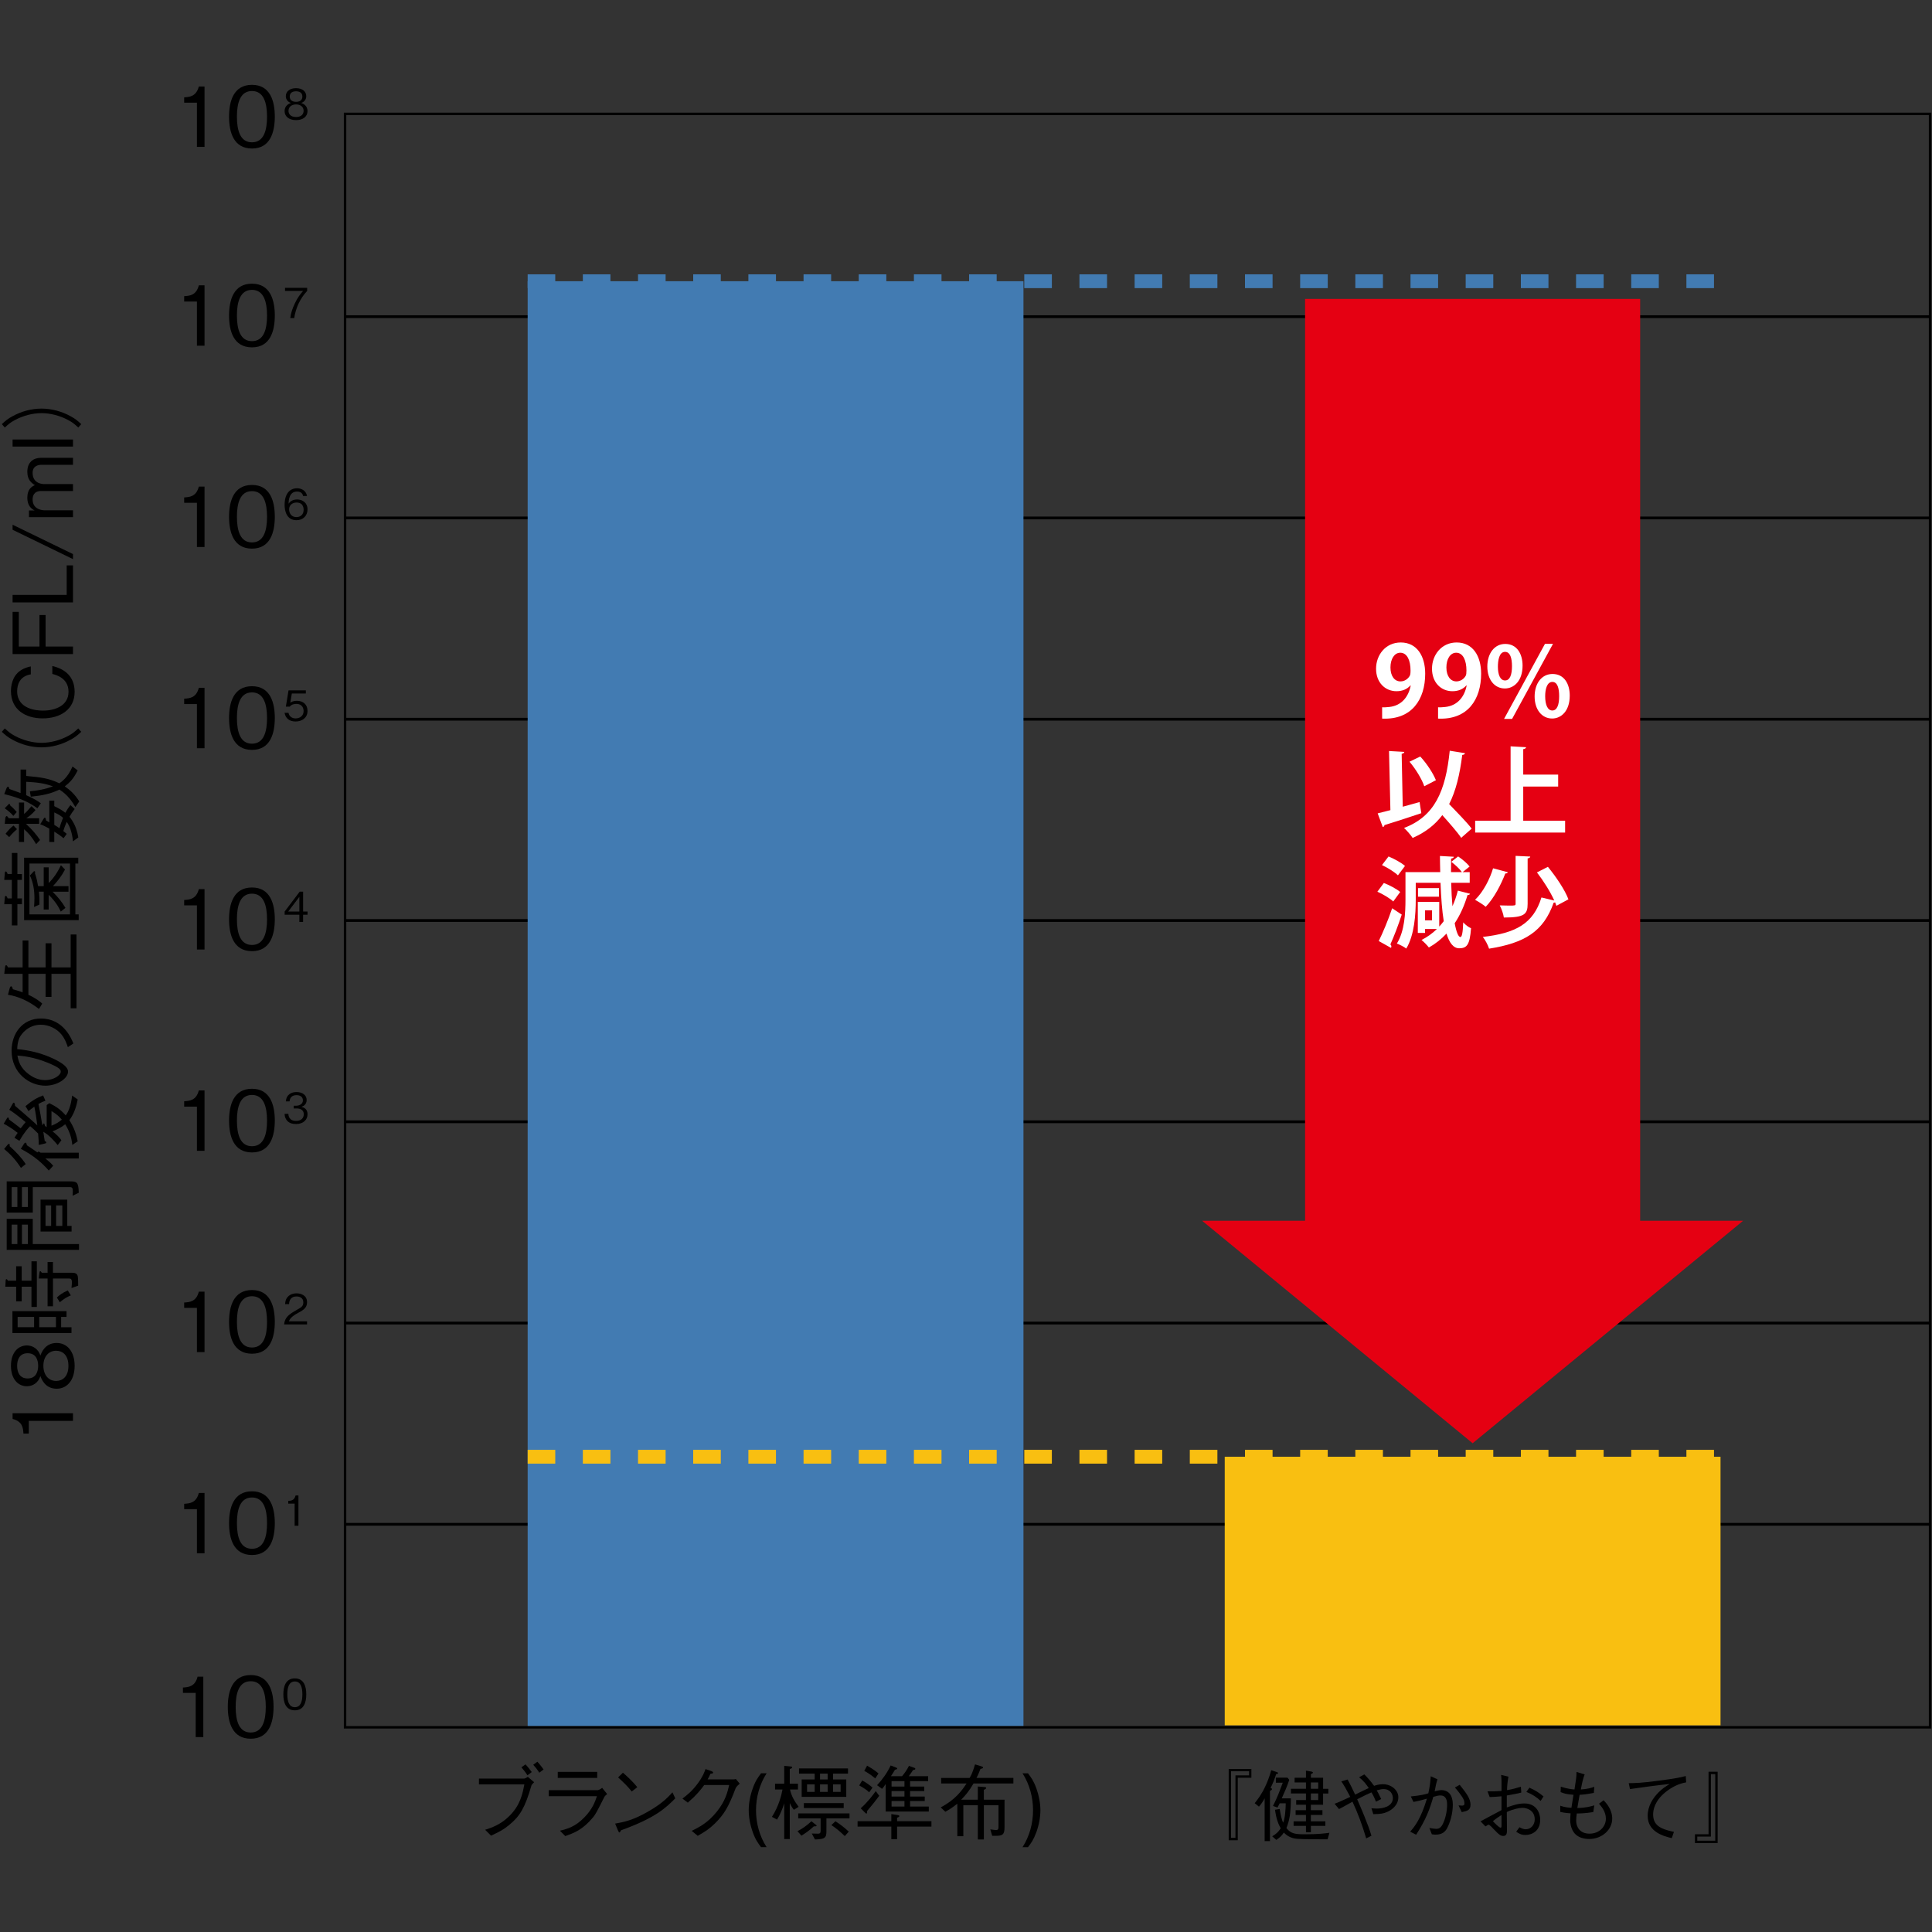
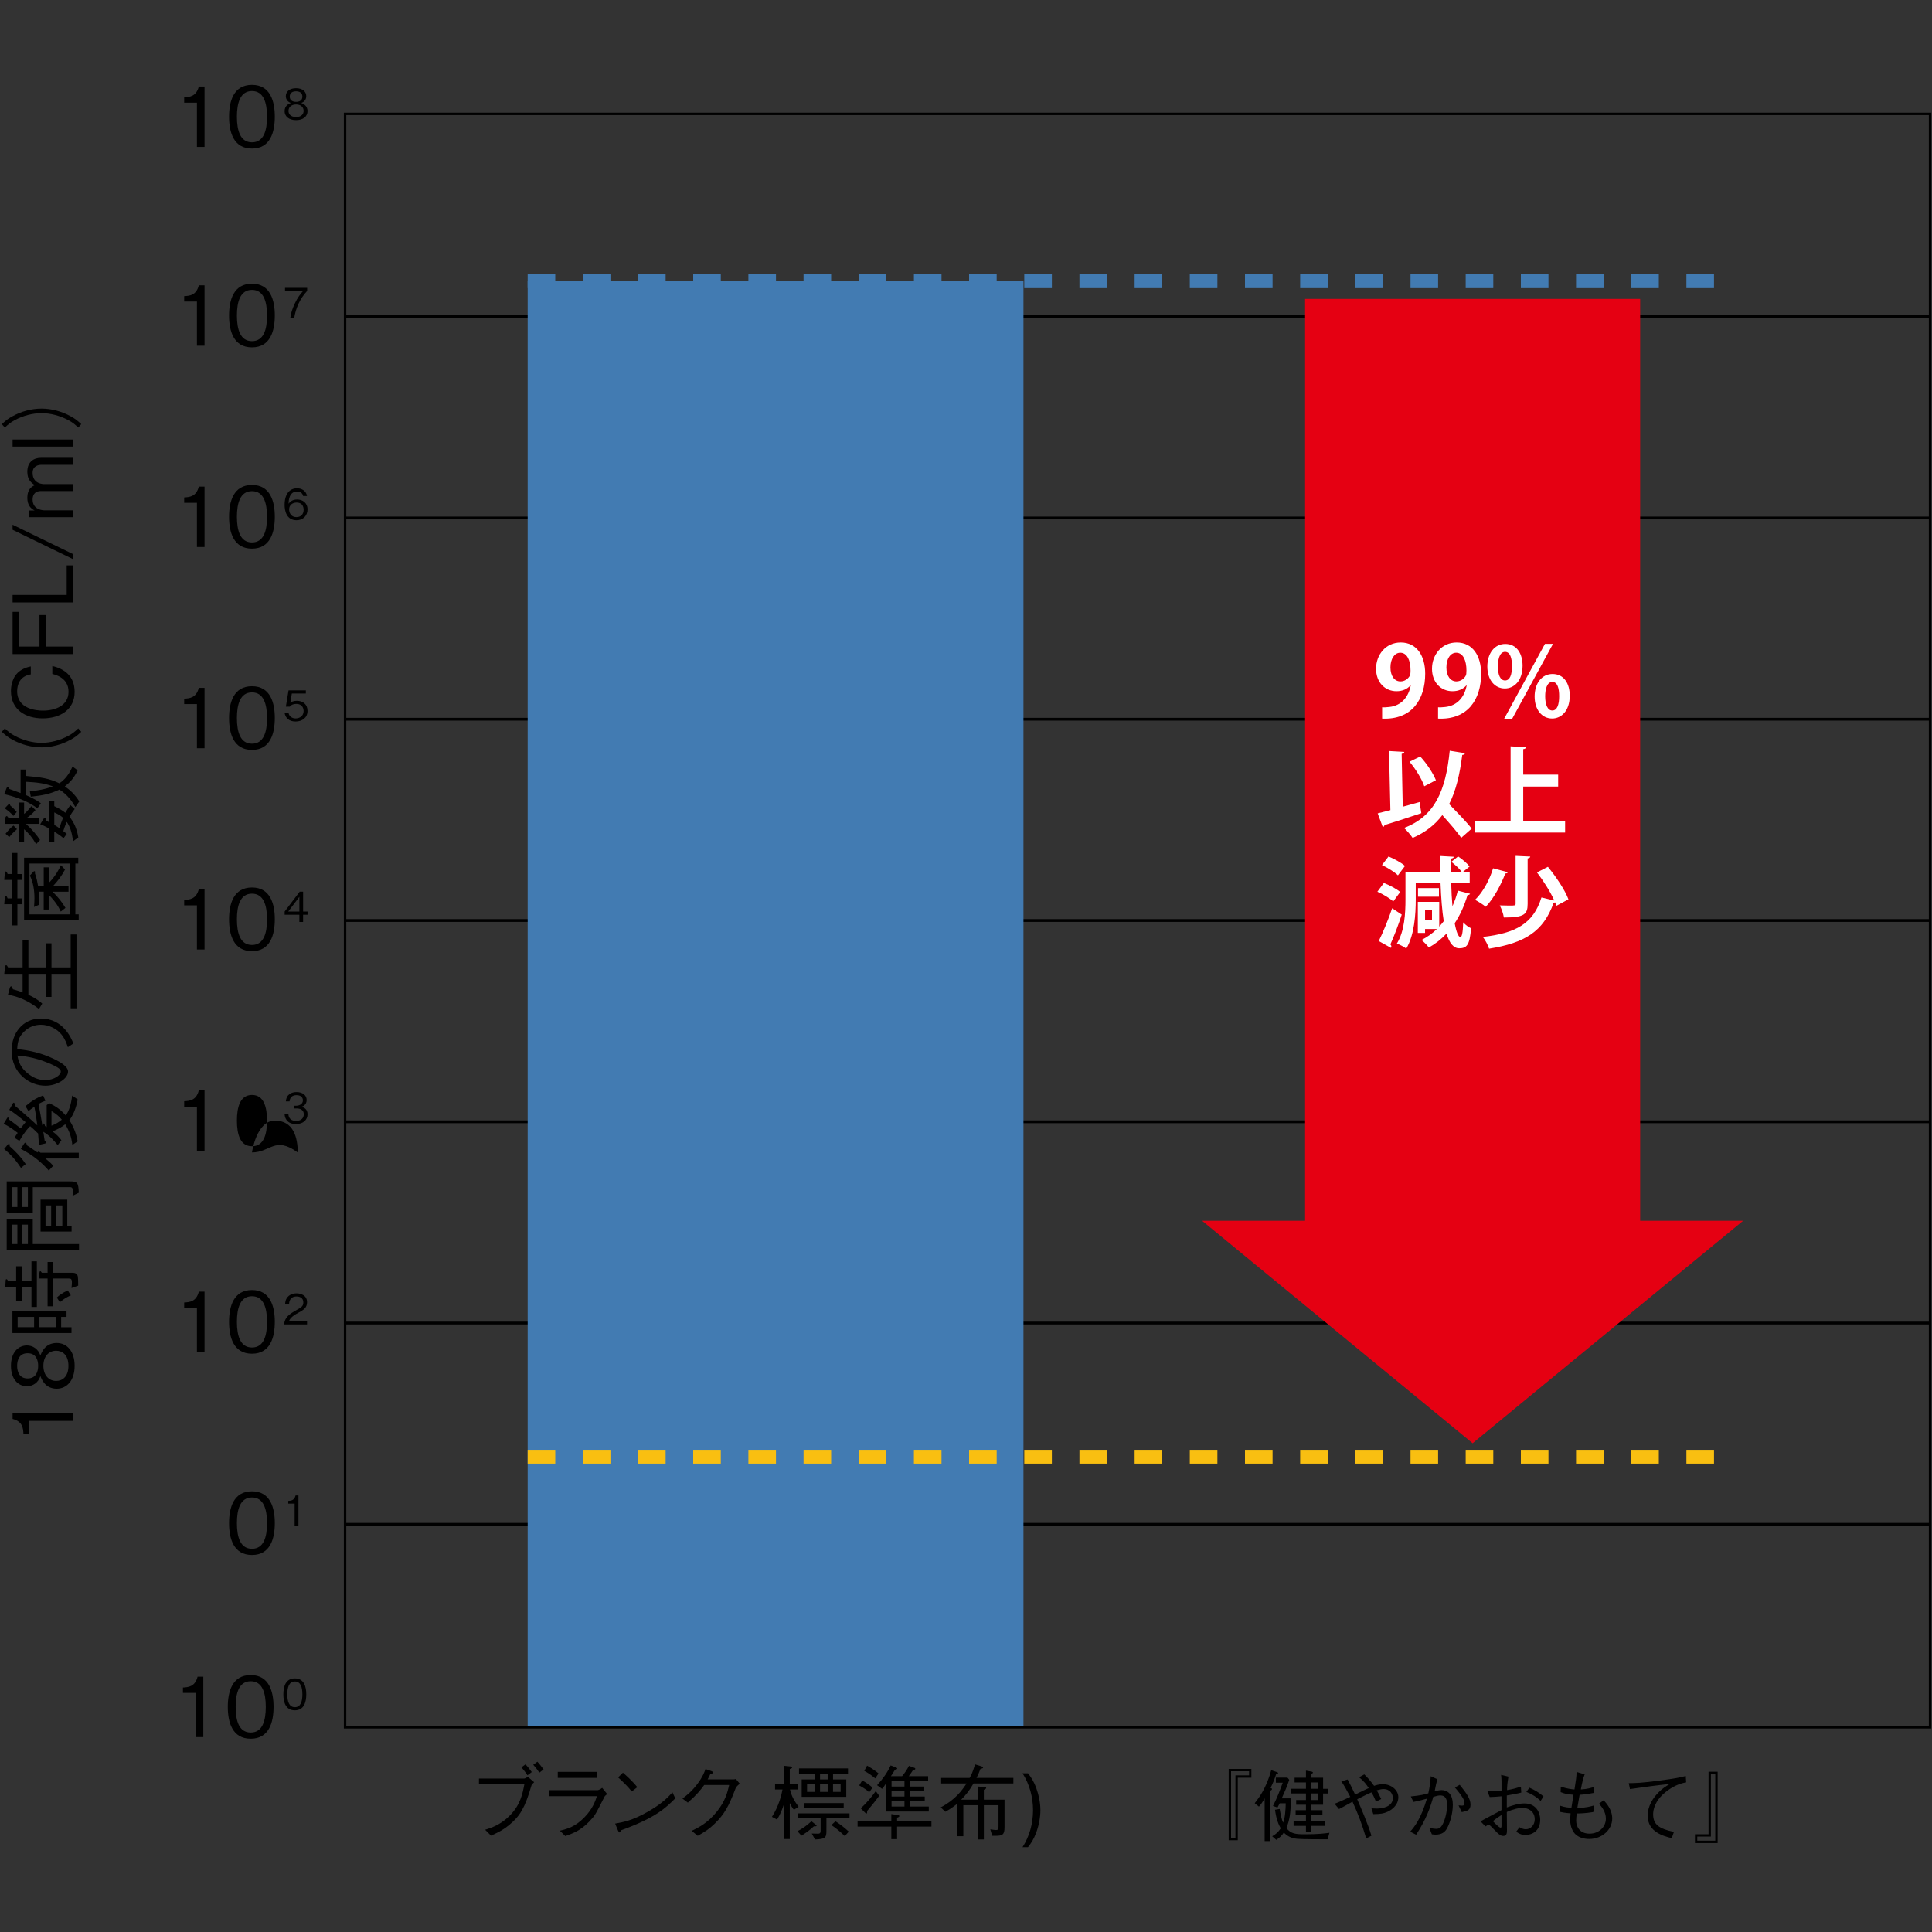
<svg xmlns="http://www.w3.org/2000/svg" version="1.1" id="レイヤー_2_00000085221234889053563810000002646787258429978792_" x="0px" y="0px" viewBox="0 0 1000 1000" style="enable-background:new 0 0 1000 1000;" xml:space="preserve">
  <rect x="0" y="0" width="1000" height="1000" fill="#333333" stroke="none" />
  <style type="text/css">
	.st0{fill:none;stroke:#000000;stroke-width:1.26;}
	.st1{fill:none;stroke:#000000;stroke-width:1.442;}
	.st2{fill:#427BB2;}
	.st3{fill:#F9BF11;}
	.st4{fill:none;stroke:#427BB2;stroke-width:7.14;stroke-miterlimit:10;stroke-dasharray:14.28,14.28;}
	.st5{fill:none;stroke:#F9BF11;stroke-width:7.14;stroke-miterlimit:10;stroke-dasharray:14.28,14.28;}
	.st6{fill:#E50012;}
	.st7{fill:#FFFFFF;}
</style>
  <g>
    <g>
      <g>
        <path d="M247.91,923.59v-3h23.42c0.34,0,1.16-0.43,1.88-0.9l3.26,2.79c-0.22,0.21-1.16,1.15-1.29,1.41     c-0.08,0.17-0.13,0.3-0.17,0.47c-3.3,11.43-5.95,15.75-11.48,20.25c-2.57,2.14-4.58,3.34-9.38,5.52l-3.04-3.04     c3.56-1.15,8.1-2.69,12.63-7.23c5.52-5.53,6.68-11.09,7.66-16.27L247.91,923.59L247.91,923.59z M273,918.89     c-1.02-1.72-2.61-3.51-3.12-4.11l2.1-1.54c1.2,1.24,2.22,2.57,3.26,3.98L273,918.89z M279.13,917.55     c-0.98-1.67-2.35-3.25-3.12-4.11l2.14-1.58c1.46,1.58,2.91,3.59,3.21,4.02L279.13,917.55z" />
        <path d="M284.03,929.71v-3.12h25.3c0.38,0,1.5-0.47,2.35-1.2l2.57,3.21c-1.03,0.85-1.2,1.03-1.46,1.54     c-4.02,7.96-4.5,8.86-5.78,10.45c-5.4,6.51-9.76,8.1-14.43,9.76l-2.78-2.78c3.85-0.94,7.87-1.97,12.71-6.94     c4.2-4.32,5.52-8.14,6.46-10.92H284.03z M309.12,920.25H288.7v-3.12h20.42L309.12,920.25L309.12,920.25z" />
        <path d="M349.52,930.83c-4.8,4.8-10.02,10.02-28.09,16.53c-0.04,0.09-0.52,1.12-0.77,1.12c-0.34,0-0.55-0.52-0.81-1.07     l-1.46-3.51c4.24-0.77,8.9-1.58,16.78-6.08c7.45-4.2,10.45-7.45,12.89-10.1L349.52,930.83z M326.99,927.27     c-2.1-2.65-4.54-5.01-7.06-7.28l2.48-2.44c1.33,1.12,4.96,4.33,7.45,7.5L326.99,927.27z" />
        <path d="M379.34,921.03c0.64,0,0.9-0.04,1.54-0.22l2.02,2.44c-1.67,1.37-1.89,1.8-2.23,2.57c-3.51,9.25-5.78,13.27-10.79,18.15     c-2.91,2.82-5.06,4.16-8.74,6.25l-3.12-2.57c3.77-1.84,8.26-4.07,12.97-9.89c4.5-5.61,5.57-10.15,6.43-13.83h-12.93     c-1.88,2.57-3.86,5.1-8.48,9.12l-2.78-2.1c2.36-1.8,4.92-3.77,7.96-7.88c2.61-3.55,3.38-5.73,3.98-7.41l3.08,1.07     c0.82,0.3,0.86,0.73,0.86,0.81c0,0.39-0.56,0.47-1.37,0.56c-0.43,0.94-0.86,1.84-1.46,2.91h13.06V921.03z" />
-         <path d="M393.92,956.09c-1.58-2.1-2.91-3.86-4.32-7.84c-1.37-3.85-2.06-7.79-2.06-11.26c0-3.64,0.73-7.58,2.06-11.26     c1.41-4.02,2.74-5.74,4.32-7.88h2.87c-3.64,5.7-5.48,12.38-5.48,19.14s1.84,13.4,5.48,19.1L393.92,956.09L393.92,956.09z" />
        <path d="M408.91,926.25c0.68,3.34,2.44,6.25,4.46,8.95l-2.44,1.54c-0.9-0.94-1.84-2.82-2.14-3.47v18.62h-2.87v-18.5     c-0.94,2.96-2.1,5.83-3.72,8.44l-2.66-1.42c3.6-5.52,5.06-11.69,5.48-14.17h-3.85v-3h4.75v-9.25l3.34,0.34     c0.22,0,0.77,0.04,0.77,0.47c0,0.39-0.39,0.52-1.24,0.86v7.58h4.24v3L408.91,926.25L408.91,926.25z M412.77,947.83     c2.4-1.24,4.62-2.74,7.23-5.14l2.23,1.76c0.13,0.08,0.43,0.34,0.43,0.55c0,0.39-0.94,0.3-1.41,0.3c-2.57,2.4-4.76,3.81-6.43,4.84     L412.77,947.83z M427.75,947.87c0,3.38-0.73,4.07-5.91,4.24l-1.67-3.08c1.07,0.04,2.27,0.08,2.96,0.08c0.86,0,1.62,0,1.62-1.46     v-6.46h-11.6v-2.57h26.55v2.57h-11.94L427.75,947.87L427.75,947.87z M438.93,918.03h-7.75v3h6.85v9.03h-23.08v-9.03h6.72v-3h-8.1     v-2.7h25.35L438.93,918.03L438.93,918.03z M436.7,935.84h-20.63v-2.57h20.63V935.84z M421.67,923.59h-3.94v3.9h3.94V923.59z      M428.39,921.03v-3h-3.94v3H428.39z M428.39,923.59h-3.94v3.9h3.94V923.59z M432.42,942.69c2.18,1.37,4.46,3.08,6.9,5.35     l-2.06,2.32c-2.06-2.02-4.28-3.94-6.94-5.7L432.42,942.69z M435.11,923.59h-3.94v3.9h3.94V923.59z" />
        <path d="M464.34,942.65h17.77v2.78h-17.77v6.51h-2.99v-6.51h-17.47v-2.78h17.47v-3.68l3.38,0.51c0.26,0.04,0.77,0.17,0.77,0.52     c0,0.43-0.6,0.64-1.16,0.86V942.65z M446.27,921.58c2.18,1.15,3.72,2.27,5.36,3.68l-1.76,2.44c-1.12-1.16-2.74-2.23-5.14-3.56     L446.27,921.58z M455.09,929.51c-1.37,1.84-3.12,4.15-6.3,7.87c0.04,0.26,0.17,1.33-0.38,1.33c-0.13,0-0.22-0.04-0.6-0.43     l-2.31-2.31c3.55-3.17,6.12-6.55,7.79-8.9L455.09,929.51z M448.8,913.91c3.43,1.93,4.88,3.17,5.91,4.03l-1.67,2.57     c-2.61-2.18-4.32-3.17-5.69-3.9L448.8,913.91z M458.43,923.38c-0.38,0.6-1.12,1.72-1.88,2.53l-2.57-1.88     c3-3.3,5.27-6.47,7.02-10.24l2.87,1.12c0.17,0.04,0.52,0.21,0.52,0.47c0,0.38-0.39,0.47-1.16,0.64c-0.82,1.37-1.2,2.02-2.1,3.34     h5.78c1.46-1.76,2.44-3.17,3.56-5.35l2.82,1.02c0.13,0.04,0.47,0.17,0.47,0.52c0,0.43-0.51,0.51-1.15,0.6     c-0.95,1.45-1.07,1.62-2.23,3.21h10.02v2.57h-9.34v2.78h7.33v2.36h-7.33v2.82h7.58v2.31h-7.58v2.87h9.68v2.57h-22.31     L458.43,923.38L458.43,923.38z M468.15,921.93h-6.68v2.78h6.68V921.93z M468.15,927.07h-6.68v2.82h6.68V927.07z M468.15,932.2     h-6.68v2.87h6.68V932.2z" />
        <path d="M495.49,933.61c-2.44,1.92-3.9,2.91-6.21,4.16l-2.36-2.27c7.62-4.02,10.96-8.73,13.36-12.37h-13.14v-2.87h14.73     c0.68-1.16,1.37-2.27,2.82-7.02l3.34,1.03c0.17,0.08,0.82,0.25,0.82,0.64c0,0.38-0.6,0.51-1.37,0.68c-0.3,0.73-1.11,3-2.05,4.66     h19.09v2.87h-20.63c-2.14,3.72-4.11,6.12-6.38,8.39h8.6v-6.81l3.26,0.26c0.64,0.04,1.07,0.17,1.07,0.47     c0,0.47-0.68,0.77-1.2,0.98v5.1h10.7v14.3c0,3.9-1.11,4.41-4.71,4.41h-1.67l-0.98-3.34c1.92,0.3,2.78,0.34,3,0.34     c1.2,0,1.24-0.73,1.24-1.8v-11.04h-7.58v17.72h-3.12v-17.72h-7.5v16.05h-3.12v-16.82H495.49z" />
        <path d="M536.45,948.26c-1.46,3.98-2.74,5.74-4.37,7.84h-2.82c3.64-5.7,5.44-12.33,5.44-19.1c0-6.76-1.8-13.44-5.44-19.14h2.82     c1.63,2.14,2.91,3.86,4.37,7.88c1.32,3.68,2.06,7.62,2.06,11.26C538.51,940.47,537.82,944.41,536.45,948.26z" />
      </g>
      <g>
        <path d="M37.77,735.43H14.91v6.59h-2.78c-0.17-2.78-0.39-6.25-5.61-7.58v-2.95h31.26L37.77,735.43L37.77,735.43z" />
        <path d="M38.63,706.94c0,7.66-4.07,11.86-9.29,11.86c-6.04,0-7.88-5.06-8.43-6.55c-1.07,3.39-3.86,5.27-6.98,5.27     c-4.63,0-8.26-3.77-8.26-10.58c0-6.98,3.81-10.54,8.26-10.54c3.04,0,5.86,1.8,6.98,5.23c0.55-1.5,2.39-6.51,8.43-6.51     C34.69,695.12,38.63,699.44,38.63,706.94z M8.87,706.94c0,3.04,1.12,6.55,5.44,6.55s5.44-3.56,5.44-6.55     c0-2.87-1.03-6.51-5.44-6.51C9.99,700.43,8.87,703.94,8.87,706.94z M22.45,706.94c0,4.58,2.57,7.84,6.63,7.84     c3.09,0,6.34-2.06,6.34-7.84c0-5.74-3.25-7.8-6.34-7.8C25.23,699.14,22.45,702.1,22.45,706.94z" />
        <path d="M2.75,666l0.17-3.09c0-0.3,0.04-0.81,0.43-0.81c0.22,0,0.38,0.17,0.77,0.77h4.24v-7.45h2.87v7.45h5.05v-10.02h2.79v23.64     h-2.79V666h-5.05v7.57H8.36V666H2.75z M6.43,689.97v-11.34h28v3h-2.78v5.35H37v3L6.43,689.97L6.43,689.97z M9.13,681.62v5.35     h8.52v-5.35H9.13z M24.63,676.14v-14.38h-4.58l0.34-2.79c0.08-0.68,0.13-0.98,0.47-0.98c0.26,0,0.3,0.09,0.77,0.77h3v-5.57h2.78     v5.57h9.72c1.84,0,2.87,0.43,3.17,2.06c0.13,0.73,0.17,3.08,0.17,4.62L37,666.68c0.17-1.5,0.22-2.44,0.22-2.87     c0-2.05-0.68-2.05-1.88-2.05h-7.92v14.38H24.63z M20.31,681.62v5.35h8.65v-5.35H20.31z M29.43,671.6     c1.2-1.16,2.74-2.36,5.65-3.68l1.58,2.57c-2.01,0.86-3.42,1.63-5.69,3.56L29.43,671.6z" />
        <path d="M37.56,618.91c0.04-0.73,0.13-1.42,0.13-2.27c0-1.58-0.3-2.18-1.37-2.18H16.97v13.19H3.47v-16.18h32.42     c4.02,0,4.71,0.34,4.88,5.91L37.56,618.91z M3.47,630.86h13.49v13.06H40.9v3H3.47V630.86z M6.05,614.46v10.28H9v-10.28H6.05z      M6.05,633.86v10.06H9v-10.06H6.05z M11.35,614.46v10.28h3.08v-10.28H11.35z M14.44,633.86h-3.08v10.06h3.08V633.86z      M37.05,634.54v2.91H20.99v-16.53h13.83v13.62L37.05,634.54L37.05,634.54z M23.56,623.92v10.62h2.91v-10.62H23.56z M29.04,623.92     v10.62h3.21v-10.62H29.04z" />
        <path d="M23.51,569.74c-1.28,0.47-2.27,0.9-3.6,1.67c0.94,4.88,1.24,6.3,2.02,11.14c0.43-0.94,0.47-1.03,0.77-1.03     c0.26,0,0.3,0.13,0.6,1.29c0.13,0.08,0.73,0.47,0.86,0.56v-11.39l1.37-0.98c3.42,1.67,5.82,3.26,8.48,6.34     c1.75-2.36,2.78-5.7,3.34-10.28l2.87,2.02c-0.52,2.78-1.67,7.32-4.32,10.7c2.66,4.19,3.68,7.7,4.32,10.96l-2.78,1.88     c-0.43-4.07-1.54-7.15-3.68-10.7c-1.93,1.58-4.24,2.74-6.6,3.68c2.1,1.58,3.34,2.82,4.62,4.58l-1.92,2.52     c-1.97-2.4-4.5-5.22-7.45-6.89c0.43,2.52,0.47,2.82,0.73,4.71c0.73,0.47,0.82,0.52,0.82,0.82c0,0.34-0.3,0.47-0.9,0.6l-3,0.68     c0-1.42-0.04-2.82-0.34-5.91c-2.1-2.06-2.83-2.75-4.11-3.81c-0.86,0.86-2.57,2.44-5.56,7.58l-2.57-1.54     c0.43-0.77,0.73-1.2,1.67-2.57c-2.61-2.05-4.62-3.34-7.24-4.75l1.72-2.83c0.21-0.38,0.43-0.38,0.51-0.38     c0.39,0,0.47,0.43,0.56,1.07c1.84,1.32,2.83,2.05,6,4.54c0.77-1.03,2.18-2.78,2.57-3.21c-4.79-3.94-6.76-5.35-8.47-6.38l1.67-3     c0.26-0.47,0.38-0.68,0.64-0.68c0.47,0,0.56,0.68,0.68,1.62c0.3,0.26,3.43,2.96,4.24,3.64c2.83,2.4,5.4,4.76,7.28,6.47     c-0.43-3.39-0.9-6.72-1.54-9.68c-1.71,1.24-2.52,1.88-3.04,2.31l-1.54-2.57c3.42-2.91,6.12-4.46,9.12-5.56L23.51,569.74z      M4.97,593.24c3.13,2.78,6.04,5.78,8.35,9.29l-2.48,1.97c-3-4.62-5.95-7.5-8.7-9.8l1.76-2.14c0.13-0.17,0.43-0.47,0.73-0.47     C5.15,592.08,5.06,592.86,4.97,593.24z M13.89,592.77c1.37,0.86,3.68,2.49,5.48,3.73c0.08-0.13,0.3-0.43,0.64-0.43     c0.17,0,0.43,0.17,0.94,0.56h19.82v3H23.51c2.22,1.8,3,2.57,4.02,3.77l-2.27,2.48c-3.51-3.98-7.75-7.71-14.48-11.25l1.63-2.57     c0.21-0.34,0.43-0.6,0.73-0.6C13.63,591.44,13.71,591.87,13.89,592.77z M26.64,582.66c2.36-0.94,3.73-1.8,5.36-3.12     c-1.37-1.62-2.78-2.96-5.36-4.46V582.66z" />
        <path d="M35.12,542.01c-0.56-1.63-1.37-4.16-3.3-6.55c-2.31-2.91-6.42-5.06-10.66-5.06c-6.59,0-10.15,4.8-11.09,6.77     c-0.73,1.58-1.12,3.68-1.16,5.86c6.46,0.56,12.84,2.14,18.76,4.96c3.81,1.8,7.54,4.11,7.54,6.64c0,3.6-5.53,7.32-11.74,7.32     c-8.22,0-17.47-6.46-17.47-18.11c0-8.99,5.65-16.66,15.15-16.66c11.65,0,15.8,10.36,16.83,12.93L35.12,542.01z M14.99,556.1     c1.88,1.37,4.67,2.96,8.4,2.96c4.58,0,8.05-2.61,8.05-4.33c0-0.9,0-1.92-6.85-4.71c-7.24-2.96-12.98-3.47-15.58-3.68     C9.56,549.37,10.55,552.84,14.99,556.1z" />
        <path d="M11.7,504.05H2.2l0.38-3.34c0.05-0.26,0.13-1.12,0.6-1.12c0.35,0,0.56,0.38,0.99,1.12h7.53v-13.92h3v13.92h8.9v-12.46     h3.04v12.46h9.94v-17.04h3v38.23h-3v-17.85h-9.94V516H23.6v-11.94h-8.9v10.83c4.37,2.06,6.21,3.72,7.15,4.58l-1.67,2.78     c-5.35-4.15-10.75-6.55-16.06-7.36l0.9-3.42c0.09-0.3,0.26-0.94,0.73-0.94c0.51,0,0.73,0.82,0.9,1.5c3.3,0.94,3.98,1.2,5.05,1.62     C11.7,513.65,11.7,504.05,11.7,504.05z" />
        <path d="M9,452.39h2.35v3.04H9v9.59h2.35v3H9v10.96H6.13v-10.96H2.19l0.3-3.51c0.04-0.21,0.08-0.81,0.47-0.81     c0.43,0,0.64,0.47,0.98,1.32h2.18v-9.59H2.19l0.3-3.56c0.04-0.22,0.08-0.82,0.43-0.82c0.51,0,0.73,0.6,1.03,1.33h2.18V441.5H9     V452.39z M40.51,446.95h-1.5v26.33h1.72v3H12.47v-32.33h28.04C40.51,443.95,40.51,446.95,40.51,446.95z M15.25,446.95v26.33     h20.98v-26.33H15.25z M33.66,450.07c-1.92,3.56-3.63,5.74-6.25,8.6h8.05v2.87H27.2c2.57,2.52,4.88,5.26,6.68,8.39l-2.44,1.89     c-0.81-1.85-2.57-5.1-6.25-8.7v7.66h-2.57v-9.25h-2.44c0.26,2.87,0.3,4.45,0.22,6.68l-2.78,1.24c0.13-1.54,0.21-3.04,0.21-4.54     c0-4.02-0.6-8.1-2.35-11.74l1.75-1.88c0.17-0.22,0.35-0.38,0.56-0.38c0.22,0,0.39,0.17,0.39,0.47c0,0.17,0,0.26-0.09,0.65     c0.86,2.39,1.29,4.66,1.63,6.63h2.91v-9.72h2.57v8.14c3.64-3.68,5.52-7.49,6.33-9.25L33.66,450.07z" />
        <path d="M40.21,398.75c-1.97,3.9-3.64,5.95-6.68,8.26c2.82,1.97,5.26,4.2,7.5,7.8l-2.02,2.91c-1.72-2.96-4.11-6.43-8.26-9.04     c-4.76,2.31-8.95,3.08-14.82,3.68l-0.47-2.78c4.02-0.43,7.58-0.94,11.94-2.57c-4.8-1.71-8.65-2.09-13.83-2.35v6.93     c4.41,1.93,6.29,3.26,7.57,4.2l-1.79,2.57c-3.69-2.66-8.27-5.22-17.17-7.32l1.24-3.17c0.17-0.34,0.43-0.68,0.77-0.68     s0.43,0.38,0.68,1.2c0.9,0.34,4.96,1.76,5.78,2.1v-12.16h2.91v3.3c7.7,0.68,11.81,1.24,17.17,3.81c1.2-0.81,4.36-3,6.81-8.69     L40.21,398.75z M12.47,421.28c0.64-0.51,1.46-1.11,3.81-4.02l2.1,2.02c-1.88,2.27-3.6,3.47-4.79,4.24h6.67v2.91h-6.81     c3.47,3.21,5.48,5.7,7.28,8.35l-2.02,2.14c-2.22-3.77-4.07-5.83-6.25-7.71v6.6H9.81v-9.38H2.45l0.3-2.96     c0.08-0.81,0.56-1.07,0.73-1.07c0.3,0,0.73,0.64,1.03,1.12h5.31v-8.14h2.66L12.47,421.28L12.47,421.28z M6.91,422.31     c-1.2-1.42-2.27-2.36-4.46-3.94l1.72-1.8c0.25-0.26,0.43-0.47,0.64-0.47c0.38,0,0.43,0.56,0.47,0.82     c1.37,1.12,2.31,2.1,3.38,3.38L6.91,422.31z M2.88,431.55c1.37-1.76,2.44-2.96,4.11-4.24l1.8,1.88     c-1.97,1.72-2.96,2.78-4.02,4.11L2.88,431.55z M32.89,433.87c-0.73-0.6-1.5-1.33-4.8-3.43v5.36h-2.57v-6.94     c-1.63-0.86-3.34-1.76-4.71-2.22l1.72-2.78c0.22-0.39,0.38-0.64,0.68-0.64c0.38,0,0.52,0.6,0.64,1.45     c0.9,0.52,0.99,0.56,1.67,0.99V414.4h2.57v2.87c1.88,0.9,3.81,1.88,5.74,3.42c0.98-1.75,1.54-2.61,2.61-3.98l2.22,2.02     c-1.24,1.62-1.76,2.4-2.7,4.02c0.9,1.07,2.02,2.87,2.74,4.41c0.52,1.2,1.32,3.21,1.84,6.3l-2.78,2.02     c-0.47-5.14-1.92-8.22-3.21-10.06c-0.94,2.01-1.37,3.38-1.79,4.75c0.68,0.52,1.07,0.82,1.79,1.42L32.89,433.87z M28.1,426.97     c1.42,0.86,1.63,0.98,2.66,1.72c0.52-1.84,1.03-3.3,1.88-5.4c-0.98-0.86-1.97-1.63-4.54-2.78     C28.1,420.51,28.1,426.97,28.1,426.97z" />
        <path d="M2.49,377.03c1.8,1.67,2.87,2.61,5.18,3.86c4.24,2.27,9.2,3.6,13.83,3.6c4.62,0,9.59-1.33,13.83-3.6     c2.31-1.24,3.38-2.18,5.18-3.86l1.54,1.76c-1.84,1.72-3.04,2.74-5.4,4.02c-4.66,2.61-9.97,4.02-15.15,4.02     s-10.49-1.41-15.16-4.02c-2.36-1.28-3.56-2.31-5.4-4.02L2.49,377.03z" />
        <path d="M38.63,358.13c0,8.99-7.28,13.7-16.57,13.7c-8.86,0-16.39-4.46-16.39-14.18c0-2.1,0.43-7.58,4.92-10.57     c2.18-1.46,4.15-1.89,5.35-2.14v4.11c-5.74,0.94-7.06,5.36-7.06,8.7c0,9.46,10.36,10.06,13.32,10.06     c6.04,0.04,13.27-2.4,13.27-9.76c0-7.24-6.81-8.82-8.39-9.21v-4.11C33.58,346.23,38.63,350.17,38.63,358.13z" />
        <path d="M9.73,334.65h10.7v-16.31h3.17v16.31h14.18v3.9H6.52v-21.84h3.21V334.65z" />
        <path d="M37.77,311.81H6.52v-3.89h28v-15.29h3.26L37.77,311.81L37.77,311.81z" />
        <path d="M37.77,286.79v2.61L6.51,274.2v-2.61L37.77,286.79z" />
        <path d="M37.77,240.58H21.55c-1.84,0-4.67,0.64-4.67,4.16c0,5.82,5.48,5.82,6.04,5.82h14.86v3.59H21.29     c-3.81,0-4.41,2.66-4.41,4.37c0,5.52,5.65,5.61,6.12,5.61h14.78v3.56H14.99v-3.47h2.96c-1.97-0.95-3.81-2.74-3.81-6.6     c0-4.62,2.49-5.86,3.9-6.51c-1.84-1.2-3.9-2.79-3.9-6.94c0-5.4,3.68-7.2,6.98-7.2h16.66L37.77,240.58L37.77,240.58z" />
        <path d="M37.77,231.14H6.52v-3.64h31.26L37.77,231.14L37.77,231.14z" />
        <path d="M40.51,221.29c-1.8-1.67-2.87-2.61-5.18-3.85c-4.24-2.27-9.2-3.6-13.83-3.6s-9.59,1.32-13.83,3.6     c-2.31,1.24-3.38,2.18-5.18,3.85l-1.54-1.76c1.84-1.71,3.04-2.74,5.4-4.02c4.66-2.61,9.98-4.02,15.16-4.02s10.49,1.42,15.15,4.02     c2.36,1.28,3.56,2.31,5.4,4.02L40.51,221.29z" />
      </g>
      <rect x="178.61" y="58.94" class="st0" width="820.39" height="835.11" />
      <line class="st1" x1="178.64" y1="788.98" x2="999.05" y2="788.98" />
      <line class="st1" x1="178.64" y1="684.81" x2="999.05" y2="684.81" />
      <line class="st1" x1="178.64" y1="580.63" x2="999.05" y2="580.63" />
      <line class="st1" x1="178.64" y1="476.45" x2="999.05" y2="476.45" />
      <line class="st1" x1="178.64" y1="372.27" x2="999.05" y2="372.27" />
      <line class="st1" x1="178.64" y1="268.09" x2="999.05" y2="268.09" />
      <line class="st1" x1="178.64" y1="163.91" x2="999.05" y2="163.91" />
      <g>
        <path d="M101.29,899.1v-22.86h-6.6v-2.78c2.78-0.17,6.25-0.39,7.58-5.61h2.96v31.26h-3.94V899.1z" />
        <path d="M129.77,899.96c-9.59,0-11.86-8.6-11.86-16.48S120.18,867,129.77,867s11.82,8.69,11.82,16.48     C141.59,891.31,139.37,899.96,129.77,899.96z M129.77,870.2c-6.12,0-7.79,6.25-7.79,13.28c0,7.32,1.79,13.27,7.79,13.27     c6.04,0,7.8-5.99,7.8-13.27C137.57,876.24,135.81,870.2,129.77,870.2z" />
        <path d="M152.61,885.26c-4.81,0-5.95-4.32-5.95-8.27s1.14-8.26,5.95-8.26c4.8,0,5.92,4.36,5.92,8.26     C158.53,880.92,157.41,885.26,152.61,885.26z M152.61,870.33c-3.07,0-3.9,3.14-3.9,6.65c0,3.67,0.9,6.66,3.9,6.66     c3.03,0,3.9-3.01,3.9-6.66C156.51,873.36,155.64,870.33,152.61,870.33z" />
      </g>
      <g>
-         <path d="M101.93,804v-22.86h-6.6v-2.78c2.78-0.17,6.25-0.38,7.58-5.61h2.96V804H101.93z" />
        <path d="M130.42,804.86c-9.59,0-11.86-8.6-11.86-16.48s2.27-16.48,11.86-16.48s11.82,8.69,11.82,16.48     C142.23,796.21,140.01,804.86,130.42,804.86z M130.42,775.1c-6.12,0-7.79,6.25-7.79,13.28c0,7.32,1.8,13.27,7.79,13.27     c6.04,0,7.8-5.99,7.8-13.27C138.21,781.14,136.45,775.1,130.42,775.1z" />
        <path d="M152.5,789.72v-11.46h-3.31v-1.39c1.39-0.08,3.14-0.19,3.8-2.81h1.48v15.67L152.5,789.72L152.5,789.72z" />
      </g>
      <g>
        <path d="M101.93,699.82v-22.86h-6.6v-2.78c2.78-0.17,6.25-0.39,7.58-5.61h2.96v31.26h-3.94V699.82z" />
        <path d="M130.42,700.68c-9.59,0-11.86-8.6-11.86-16.48s2.27-16.48,11.86-16.48s11.82,8.69,11.82,16.48     C142.23,692.02,140.01,700.68,130.42,700.68z M130.42,670.92c-6.12,0-7.79,6.25-7.79,13.28c0,7.32,1.8,13.27,7.79,13.27     c6.04,0,7.8-5.99,7.8-13.27C138.21,676.96,136.45,670.92,130.42,670.92z" />
        <path d="M147.05,685.54c0.33-3.74,2.62-5.3,6.55-7.53c2.34-1.33,3.4-1.91,3.4-3.89c0-2.47-2.02-3.07-3.48-3.07     c-3.7,0-3.86,3.12-3.9,3.95h-2.04c0.06-0.91,0.15-2.43,1.39-3.78c1.49-1.65,3.74-1.79,4.51-1.79c2.23,0,5.45,1.03,5.45,4.57     c0,2.77-1.61,3.95-4.49,5.47c-3.95,2.11-4.48,3.46-4.92,4.44h9.41v1.61h-11.88V685.54z" />
      </g>
      <g>
        <path d="M101.93,595.65v-22.86h-6.6V570c2.78-0.17,6.25-0.39,7.58-5.61h2.96v31.26H101.93z" />
-         <path d="M130.42,596.5c-9.59,0-11.86-8.6-11.86-16.48s2.27-16.48,11.86-16.48s11.82,8.69,11.82,16.48     C142.23,587.85,140.01,596.5,130.42,596.5z M130.42,566.74c-6.12,0-7.79,6.25-7.79,13.28c0,7.32,1.8,13.27,7.79,13.27     c6.04,0,7.8-5.99,7.8-13.27C138.21,572.78,136.45,566.74,130.42,566.74z" />
+         <path d="M130.42,596.5s2.27-16.48,11.86-16.48s11.82,8.69,11.82,16.48     C142.23,587.85,140.01,596.5,130.42,596.5z M130.42,566.74c-6.12,0-7.79,6.25-7.79,13.28c0,7.32,1.8,13.27,7.79,13.27     c6.04,0,7.8-5.99,7.8-13.27C138.21,572.78,136.45,566.74,130.42,566.74z" />
        <path d="M153.23,581.8c-1.81,0-3.76-0.45-4.94-2.13c-0.86-1.21-0.92-2.32-0.99-3.14h1.95c0.07,0.82,0.26,3.65,4.02,3.65     c2.64,0,3.97-1.53,3.97-3.44c0-2.27-1.88-3.01-3.56-3.01h-1.65v-1.42h1.4c1.2,0,3.35-0.66,3.35-2.75c0-1.2-0.69-2.71-3.31-2.71     c-1.03,0-2.11,0.26-2.79,1.07c-0.65,0.77-0.73,1.55-0.79,2.15h-1.93c0.3-3.8,3.13-4.83,5.54-4.83c3.13,0,5.22,1.68,5.22,4.1     c0,2.66-2.06,3.33-2.73,3.54c0.88,0.24,3.19,0.82,3.19,3.86C159.17,579.56,157.01,581.8,153.23,581.8z" />
      </g>
      <g>
        <path d="M101.93,491.47V468.6h-6.6v-2.78c2.78-0.17,6.25-0.38,7.58-5.61h2.96v31.26L101.93,491.47L101.93,491.47z" />
        <path d="M130.42,492.32c-9.59,0-11.86-8.6-11.86-16.48s2.27-16.48,11.86-16.48s11.82,8.69,11.82,16.48     C142.23,483.67,140.01,492.32,130.42,492.32z M130.42,462.56c-6.12,0-7.79,6.25-7.79,13.28c0,7.32,1.8,13.27,7.79,13.27     c6.04,0,7.8-5.99,7.8-13.27C138.21,468.6,136.45,462.56,130.42,462.56z" />
        <path d="M156.88,473.47v3.72h-1.93v-3.72h-7.62v-1.65l7.8-10.3h1.76v10.3h2.29v1.65H156.88z M154.95,464.2l-5.77,7.61h5.77V464.2     z" />
      </g>
      <g>
        <path d="M101.93,387.28v-22.86h-6.6v-2.78c2.78-0.17,6.25-0.39,7.58-5.61h2.96v31.26h-3.94V387.28z" />
        <path d="M130.42,388.14c-9.59,0-11.86-8.6-11.86-16.48s2.27-16.48,11.86-16.48s11.82,8.69,11.82,16.48     C142.23,379.49,140.01,388.14,130.42,388.14z M130.42,358.38c-6.12,0-7.79,6.25-7.79,13.28c0,7.32,1.8,13.27,7.79,13.27     c6.04,0,7.8-5.99,7.8-13.27C138.21,364.42,136.45,358.38,130.42,358.38z" />
        <path d="M152.99,373.44c-3.39,0-5.22-1.79-5.69-4.47h2.04c0.32,1.87,1.86,2.88,3.65,2.88c2.21,0,4.16-1.33,4.16-3.84     c0-0.73-0.26-3.67-3.8-3.67c-0.96,0-2.49,0.24-3.37,1.42h-2.02l1.39-8.42h8.95v1.61h-7.25l-0.79,4.78c0.56-0.38,1.46-1,3.35-1     c3.2,0,5.56,1.82,5.56,5.26C159.17,371.57,156.32,373.44,152.99,373.44z" />
      </g>
      <g>
        <path d="M101.93,283.11v-22.86h-6.6v-2.78c2.78-0.17,6.25-0.39,7.58-5.61h2.96v31.26h-3.94V283.11z" />
        <path d="M130.42,283.97c-9.59,0-11.86-8.6-11.86-16.48s2.27-16.48,11.86-16.48s11.82,8.69,11.82,16.48     C142.23,275.31,140.01,283.97,130.42,283.97z M130.42,254.21c-6.12,0-7.79,6.25-7.79,13.28c0,7.32,1.8,13.27,7.79,13.27     c6.04,0,7.8-5.99,7.8-13.27C138.21,260.25,136.45,254.21,130.42,254.21z" />
        <path d="M153.49,269.26c-5.37,0-6.18-5.19-6.18-7.92c0-5.59,2.53-8.61,6.44-8.61c2.02,0,4.59,0.95,5.17,4h-2.02     c-0.15-0.6-0.6-2.31-3.15-2.31c-4.14,0-4.34,4.7-4.4,6.28c0.79-1.12,2.12-2.17,4.46-2.17c2.81,0,5.36,1.72,5.36,5.15     C159.17,266.79,156.99,269.26,153.49,269.26z M156.38,261.3c-0.66-0.89-1.78-1.19-2.85-1.19c-1.97,0-3.88,1.14-3.88,3.54     c0,1.59,0.86,4,3.78,4c2.23,0,3.73-1.44,3.73-3.8C157.16,263.14,157.01,262.11,156.38,261.3z" />
      </g>
      <g>
        <path d="M101.93,178.93v-22.86h-6.6v-2.78c2.78-0.17,6.25-0.38,7.58-5.61h2.96v31.26L101.93,178.93L101.93,178.93z" />
        <path d="M130.42,179.79c-9.59,0-11.86-8.6-11.86-16.48s2.27-16.48,11.86-16.48s11.82,8.69,11.82,16.48     C142.23,171.13,140.01,179.79,130.42,179.79z M130.42,150.03c-6.12,0-7.79,6.25-7.79,13.28c0,7.32,1.8,13.27,7.79,13.27     c6.04,0,7.8-5.99,7.8-13.27C138.21,156.06,136.45,150.03,130.42,150.03z" />
        <path d="M152.28,164.65h-2.04c0.3-2.64,1.22-5.15,2.34-7.55c1.53-3.24,2.82-4.77,4.3-6.51h-9.36v-1.61h11.46v1.61     C155.33,154.45,153.08,159.39,152.28,164.65z" />
      </g>
      <g>
        <path d="M101.93,76.02V53.15h-6.6v-2.78c2.78-0.17,6.25-0.39,7.58-5.61h2.96v31.26C105.87,76.02,101.93,76.02,101.93,76.02z" />
        <path d="M130.42,76.87c-9.59,0-11.86-8.6-11.86-16.48s2.27-16.48,11.86-16.48s11.82,8.69,11.82,16.48     C142.23,68.22,140.01,76.87,130.42,76.87z M130.42,47.11c-6.12,0-7.79,6.25-7.79,13.28c0,7.32,1.8,13.27,7.79,13.27     c6.04,0,7.8-5.99,7.8-13.27C138.21,53.15,136.45,47.11,130.42,47.11z" />
        <path d="M153.25,62.17c-3.84,0-5.95-2.04-5.95-4.66c0-3.03,2.53-3.95,3.28-4.23c-1.69-0.54-2.64-1.93-2.64-3.5     c0-2.31,1.88-4.14,5.3-4.14c3.5,0,5.28,1.91,5.28,4.14c0,1.53-0.9,2.94-2.61,3.5c0.75,0.28,3.26,1.21,3.26,4.23     C159.17,60.19,157.01,62.17,153.25,62.17z M153.25,54.05c-2.29,0-3.93,1.29-3.93,3.33c0,1.55,1.02,3.18,3.93,3.18     c2.87,0,3.9-1.63,3.9-3.18C157.16,55.45,155.68,54.05,153.25,54.05z M153.25,47.25c-1.53,0-3.28,0.56-3.28,2.73     c0,2.17,1.78,2.73,3.28,2.73c1.44,0,3.26-0.52,3.26-2.73C156.51,47.8,154.75,47.25,153.25,47.25z" />
      </g>
      <rect x="273.12" y="145.56" class="st2" width="256.62" height="747.77" />
-       <rect x="633.92" y="754" class="st3" width="256.62" height="139.03" />
      <line class="st4" x1="273.12" y1="145.56" x2="890.54" y2="145.56" />
      <line class="st5" x1="273.12" y1="754" x2="890.54" y2="754" />
      <polygon class="st6" points="848.94,631.88 848.94,154.72 675.51,154.72 675.51,631.88 622.23,631.88 762.23,747.02     902.22,631.88   " />
      <g>
        <path class="st7" d="M730.03,354.78c-1.62,1.83-4,2.99-7.19,2.99c-5.93,0-10.59-4.51-10.59-11.65c0-7.15,4.96-13.58,12.77-13.58     c8.36,0,12.66,6.99,12.66,16.16c0,13.28-6.89,23.97-22.29,23.25v-5.87c1.16,0.1,1.92,0,3.7-0.15c6.33-0.66,9.98-5.27,11.09-11.09     L730.03,354.78z M719.7,345.45c0,4.51,2.13,7.24,5.17,7.24c2.28,0,4-1.42,4.81-2.89c0.31-0.56,0.41-1.32,0.41-2.78     c0-5.12-1.72-9.17-5.32-9.17C721.73,337.86,719.7,341.1,719.7,345.45z" />
        <path class="st7" d="M758.98,354.78c-1.62,1.83-4,2.99-7.2,2.99c-5.93,0-10.58-4.51-10.58-11.65c0-7.15,4.96-13.58,12.76-13.58     c8.36,0,12.67,6.99,12.67,16.16c0,13.28-6.89,23.97-22.29,23.25v-5.87c1.16,0.1,1.92,0,3.7-0.15c6.34-0.66,9.99-5.27,11.1-11.09     L758.98,354.78z M748.65,345.45c0,4.51,2.13,7.24,5.17,7.24c2.28,0,4-1.42,4.81-2.89c0.31-0.56,0.4-1.32,0.4-2.78     c0-5.12-1.72-9.17-5.32-9.17C750.67,337.86,748.65,341.1,748.65,345.45z" />
        <path class="st7" d="M788.08,344.55c0,7.85-4.41,11.8-9.17,11.8c-5.32,0-9.07-4.56-9.07-11.35c0-6.74,3.65-11.7,9.27-11.7     C785.19,333.3,788.08,338.47,788.08,344.55z M775.31,345.11c0,4.15,1.22,7.09,3.7,7.09c2.53,0,3.59-2.94,3.59-7.4     c0-4.1-0.91-7.4-3.59-7.4C775.87,337.4,775.31,342.11,775.31,345.11z M782.66,372.1h-4.16l21.18-38.86h4.16L782.66,372.1z      M812.5,360.05c0,7.9-4.36,11.85-9.12,11.85c-5.32,0-9.06-4.61-9.06-11.4c0-6.74,3.65-11.65,9.27-11.65     C809.66,348.85,812.5,354.02,812.5,360.05z M799.78,360.36c0,4.35,1.22,7.39,3.7,7.39c2.48,0,3.54-2.98,3.54-7.39     c0-4.11-0.86-7.4-3.54-7.4C800.69,352.96,799.78,356.81,799.78,360.36z" />
        <path class="st7" d="M726.06,417.56c2.89-0.76,5.82-1.62,8.71-2.43l0.91,5.77c-6.89,2.34-14.29,4.71-19.1,6.18     c0,0.5-0.4,0.91-0.86,1.01l-2.63-7.09c1.87-0.46,4.1-1.01,6.58-1.67l-0.71-30.6c3.04,0.15,5.47,0.3,7.91,0.45     c-0.05,0.51-0.46,0.81-1.37,1.01L726.06,417.56z M758.28,389.84c-0.1,0.51-0.56,0.86-1.42,0.91c-1.27,10.13-3.29,18.6-6.78,25.44     c4.05,4.25,9.11,9.32,11.65,12.71l-5.42,4.76c-2.08-3.09-6.08-7.6-9.78-11.75c-3.75,5.01-8.72,8.91-15.35,11.81     c-0.86-1.37-3.03-3.9-4.46-5.17c15.81-5.98,21.53-18.99,23.66-39.97L758.28,389.84z M735.12,391.57     c3.4,3.65,6.64,8.66,8.11,12.26l-6.03,3.14c-1.16-3.54-4.41-8.91-7.65-12.71L735.12,391.57z" />
        <path class="st7" d="M788.42,424.8h21.68v6.13h-46.56v-6.13h18.34v-38.5l8,0.45c-0.05,0.51-0.45,0.86-1.46,1.02v13.17h18.08v6.18     h-18.08V424.8z" />
        <path class="st7" d="M716.28,457.03c2.89,1.12,6.58,3.04,8.46,4.66l-3.6,4.92c-1.67-1.62-5.32-3.8-8.21-5.06L716.28,457.03z      M713.64,487.08c2.03-4.11,4.86-10.79,6.94-16.97l4.96,3.29c-1.82,5.57-4.05,11.4-5.88,15.4c0.36,0.4,0.51,0.76,0.51,1.11     c0,0.26-0.1,0.51-0.2,0.71L713.64,487.08z M718.71,443.3c2.89,1.21,6.69,3.24,8.51,4.92l-3.65,4.86     c-1.67-1.67-5.32-3.95-8.26-5.32L718.71,443.3z M751.13,456.93c0.1,4.56,0.36,8.62,0.66,12.11c1.12-2.48,2.08-5.22,2.79-8.05     l6.33,1.62c-0.15,0.4-0.61,0.66-1.32,0.66c-1.62,5.47-3.8,10.33-6.64,14.59c0.86,4.66,1.92,7.15,2.94,7.15     c0.76,0,1.27-1.92,1.47-7.6c1.07,1.21,2.73,2.53,4.05,3.04c-0.66,8.86-2.28,10.33-6.13,10.38c-2.94,0-5.06-2.68-6.58-7.6     c-2.64,2.84-5.68,5.27-9.12,7.2c-0.81-1.12-2.68-2.99-3.8-3.9c2.94-1.47,5.62-3.4,7.96-5.68h-6.13v2.02h-3.75v-16.06h11.09v12.77     c0.81-0.86,1.62-1.82,2.33-2.78c-0.86-5.32-1.37-12.06-1.67-19.87h-12.82v8.72c0,7.55-0.66,18.29-4.91,25.33     c-1.02-0.86-3.45-2.08-4.87-2.59c4.05-6.48,4.46-15.95,4.46-22.75v-14.23h17.99c-0.1-2.69-0.1-5.47-0.15-8.36l7.2,0.4     c-0.06,0.5-0.46,0.76-1.42,0.96c-0.05,2.43-0.05,4.76-0.05,6.99h5.62c-1.11-1.62-3.44-3.8-5.47-5.32l3.54-2.79     c2.18,1.47,4.71,3.6,5.93,5.22l-3.59,2.89h3.65v5.52h-9.59V456.93z M744.8,459.67v4.46h-10.84v-4.46H744.8z M741.2,476.38v-5.17     h-3.59v5.17H741.2z" />
        <path class="st7" d="M780.46,451.46c-0.1,0.4-0.61,0.66-1.32,0.66c-2.03,5.32-5.72,12.67-10.13,17.23c-1.37-1.17-4-2.79-5.52-3.6     c4.25-4.06,7.75-10.95,9.32-16.32L780.46,451.46z M801.19,448.67c4.15,5.07,8.81,11.91,10.63,16.82l-6.23,3.35     c-0.2-0.56-0.4-1.16-0.66-1.77c-0.2,0.1-0.45,0.15-0.76,0.15c-5.26,14.95-14.99,20.88-33.43,23.81c-0.61-1.92-1.97-4.5-3.24-6.08     c16.92-1.92,26.14-6.78,30.35-20.42l6.64,1.58c-2.03-4.51-5.57-10.14-8.97-14.55L801.19,448.67z M792.07,443.35     c-0.1,0.46-0.4,0.82-1.37,0.96v23.51c0,5.42-1.67,7.09-12.31,7.09c-0.25-1.83-1.21-4.56-2.13-6.28c1.67,0.05,3.49,0.1,4.86,0.1     c3.1,0,3.35,0,3.35-1.01V443L792.07,443.35z" />
      </g>
    </g>
    <g>
      <path d="M647.72,920.16h-7.05v32.36h-4.7v-36.93h11.74v4.57H647.72z M646.51,916.8h-9.31v34.46h2.27v-32.32h7.05v-2.14H646.51z" />
      <path d="M660.53,918.3c-0.93,2.92-1.5,4.25-2.88,7.13c0.28,0.08,0.73,0.24,0.73,0.61s-0.24,0.49-1.05,0.97v25.96h-2.75v-22.15    c-0.97,1.82-1.86,3.04-2.96,4.29l-2.19-1.78c1.58-1.98,3.52-4.53,5.35-8.42c0.77-1.58,2.35-5.26,3.2-8.66l3,1.01    c0.2,0.04,0.57,0.24,0.57,0.53C661.54,918.06,661.26,918.14,660.53,918.3z M687.17,952.03c-3.28,0-12.8,0-15.59-0.24    c-3.81-0.28-5.71-1.94-7.09-3.24c-0.97,1.46-1.98,2.59-3.89,3.77l-2.11-1.86c2.03-1.17,3.16-2.19,4.41-4.13    c-1.05-1.94-2.19-4.13-2.96-9.6l2.43-0.4c0.4,2.39,0.93,5.35,1.78,7.05c0.97-1.98,1.34-7.21,1.34-10h-3.12    c-0.36,0.73-0.73,1.46-1.13,2.19l-2.35-0.81c2.31-4.54,3.4-7.57,5.06-12.03h-3.56v-2.63h5.99l0.93,1.13    c-0.97,3.16-2.88,7.37-3.89,9.6h4.74c-0.08,7.86-0.65,11.1-2.31,15.39c2.35,3,4.82,3.2,9.64,3.2c6.97,0,10.2-0.45,12.63-0.77    L687.17,952.03z M684.82,928.3v5.83h-6.32v2.84h5.99v2.43h-5.99v3.32h7.5v2.35h-7.49v3.32h-2.55v-3.32h-6.4v-2.35h6.4v-3.32h-5.35    v-2.43h5.35v-2.84h-5.06v-2.43h5.06v-3.4h-7.78v-2.43h7.78v-3.28h-5.87v-2.43h5.87v-3.68l3.04,0.53c0.28,0.08,0.57,0.28,0.57,0.49    c0,0.32-0.53,0.57-1.05,0.77v1.9h6.32v5.71h2.71v2.43h-2.73V928.3z M682.31,922.59h-3.81v3.28h3.81V922.59z M682.31,928.3h-3.81    v3.4h3.81V928.3z" />
      <path d="M712.2,932.56c-1.13-2.88-1.86-4.05-2.35-4.82c-1.38,0.61-2.92,1.26-7.37,3.56c1.54,3.52,5.71,13.08,7.37,18.87    l-2.71,1.38c-2.15-7.21-4.05-12.35-7.09-18.99c-4.94,2.75-5.51,3.08-6.97,3.81l-2.31-2.75c1.86-0.65,3.4-1.38,8.14-3.56    c-2.39-4.54-3.36-6.16-4.66-8.02l3.28-0.97c1.38,2.51,2.47,4.82,3.89,7.82c0.65-0.32,3.44-1.74,4.01-1.98    c1.94-0.93,2.15-1.01,3.04-1.38c-1.18-1.78-2.47-3.64-5.02-5.59l2.71-1.5c1.46,1.46,2.75,2.75,5.06,5.91    c0.73-0.24,2.51-0.85,4.58-0.85c4.21,0,7.98,3,7.98,6.72c0,4.29-3.68,6.72-5.63,7.57c-1.86,0.85-3.4,1.17-7.33,1.21l-0.97-3.04    c0.45,0.04,1.82,0.16,2.75,0.16c2.92,0,8.34-0.93,8.34-5.47c0-1.9-1.3-4.62-4.82-4.62c-0.97,0-1.46,0.12-3.52,0.65    c0.73,1.26,0.89,1.58,2.31,4.5L712.2,932.56z" />
      <path d="M730.23,929.84c5.22-0.53,7.21-1.05,9.07-1.62c0.81-3.6,1.01-5.79,1.26-8.83l3.48,1.58c-0.53,1.5-0.93,3.28-1.46,6.2    c1.86-0.45,2.67-0.61,3.6-0.61c0.89,0,2.35,0.16,3.73,1.38c1.62,1.42,2.07,4.25,2.07,6.11c0,4.9-1.58,9.8-3.08,12.43    c-1.01,1.78-2.63,3.12-5.79,3.12c-0.45,0-0.85,0-1.98-0.16l-1.3-3.28c2.07,0.32,2.75,0.45,3.56,0.45c1.5,0,2.55-0.69,3.52-2.75    c1.26-2.67,2.11-6.28,2.11-9.84c0-1.42-0.16-4.7-3.48-4.7c-0.85,0-1.62,0.12-3.68,0.73c-1.62,5.75-3.65,11.58-8.87,19.6    l-3.08-1.58c2.35-2.71,5.47-6.52,8.67-17.09c-3.04,0.89-4.58,1.26-6.97,1.7L730.23,929.84z M755.54,923.81    c3.65,4.58,5.59,7.25,5.59,10.29c0,2.92-1.78,3.28-4.53,3.85l-1.66-3.48c0.24,0.04,1.58,0.12,1.74,0.12c1.3,0,1.3-0.69,1.3-1.13    c0-1.42-0.45-2.35-1.46-3.81c-1.5-2.19-2.51-3.36-3.48-4.45L755.54,923.81z" />
      <path d="M780.77,919.6c-0.61,3.36-0.69,5.22-0.73,6.97c2.75-0.45,4.74-1.01,7.17-1.78l0.2,3.04c-1.74,0.49-3.4,0.77-7.49,1.5v6.2    c3.24-1.17,6.07-2.07,9.11-2.07c6.15,0,8.18,4.86,8.18,8.42c0,5.87-4.29,7.9-7.65,7.9c-2.23,0-3.48-0.81-4.78-1.7l1.7-2.31    c1.05,0.57,2.02,1.05,3.24,1.05c2.55,0,4.66-2.15,4.66-5.14c0-4.94-4.58-5.95-6.28-5.95c-1.62,0-4.7,0.57-8.18,2.15    c0,1.46,0.08,8.02,0.08,9.36c0,1.3,0,3.04-1.9,3.04c-1.17,0-2.15-0.49-4.78-3.32c-0.53-0.57-2.31-2.51-2.79-2.51    c-0.24,0-0.41,0.08-1.66,0.89l-2.55-2.63c1.74-0.89,9.31-5.02,10.85-5.79v-7.17c-1.78,0.16-4.41,0.4-6.11,0.4l-1.13-2.96    c2.87,0,4.41,0,7.25-0.2c0.04-4.98,0.04-5.55-0.2-8.3L780.77,919.6z M777.17,939.44c-1.62,1.05-3.4,2.27-4.45,3.2    c0.93,1.01,3.2,3.36,3.97,3.36c0.49,0,0.49-0.37,0.49-1.42L777.17,939.44L777.17,939.44z M791.63,925.31    c2.96,1.3,4.78,2.43,7.29,4.53l-1.5,2.31c-2.11-1.94-4.13-3.36-7.37-4.66L791.63,925.31z" />
      <path d="M820.22,918.42c-0.81,2.02-1.38,4.58-1.98,7.81c3.24-0.2,5.1-0.73,6.97-1.38l-0.24,3.16c-4.37,0.81-5.83,0.89-7.37,0.97    c-0.69,3.77-0.85,4.9-1.18,6.84c4.37-0.08,6.97-0.81,8.79-1.38l-0.53,3.48c-4.13,0.69-7.17,0.73-8.54,0.73    c-0.16,1.05-0.32,2.59-0.32,3.73c0,3.08,1.78,6.72,6.92,6.72c4.98,0,8.46-3.56,8.46-7.78c0-3.6-2.31-6.28-3.56-7.73l2.39-1.78    c1.34,1.42,4.45,4.78,4.45,9.48c0,5.83-5.35,10.57-11.91,10.57c-2.35,0-6.03-0.57-8.06-3.56c-1.58-2.35-1.78-4.98-1.78-5.99    c0-1.42,0.16-3,0.2-3.73c-2.96-0.2-4.17-0.49-5.35-0.73v-3.2c2.39,0.85,4.66,1.01,5.79,1.05c0.32-1.98,0.89-5.47,1.05-6.72    c-3.48-0.24-4.98-0.69-6.64-1.38l0.08-2.83c3.65,1.17,5.63,1.34,7.09,1.46c0.77-4.94,1.09-6.8,1.05-9.07L820.22,918.42z" />
      <path d="M843.03,922.96c3.65-0.04,6.28-0.08,15.39-1.26c9.03-1.17,11.26-1.7,14.13-2.43l0.2,3.28c-3.93,0.65-7.57,2.55-10.69,5.06    c-5.71,4.62-6.4,9.36-6.4,11.46c0,5.18,2.92,7.53,10.77,9.11l-1.13,3.24c-3.93-0.93-12.47-3.08-12.47-11.54    c0-5.18,2.84-9.36,5.67-12.19c1.86-1.86,3.4-2.87,5.71-4.29c-5.95,0.57-13.81,1.66-20.53,2.63L843.03,922.96z" />
      <path d="M877.29,949.4h7.05v-32.36h4.7v36.93H877.3v-4.57H877.29z M878.51,952.76h9.31V918.3h-2.27v32.32h-7.05v2.14H878.51z" />
    </g>
  </g>
</svg>